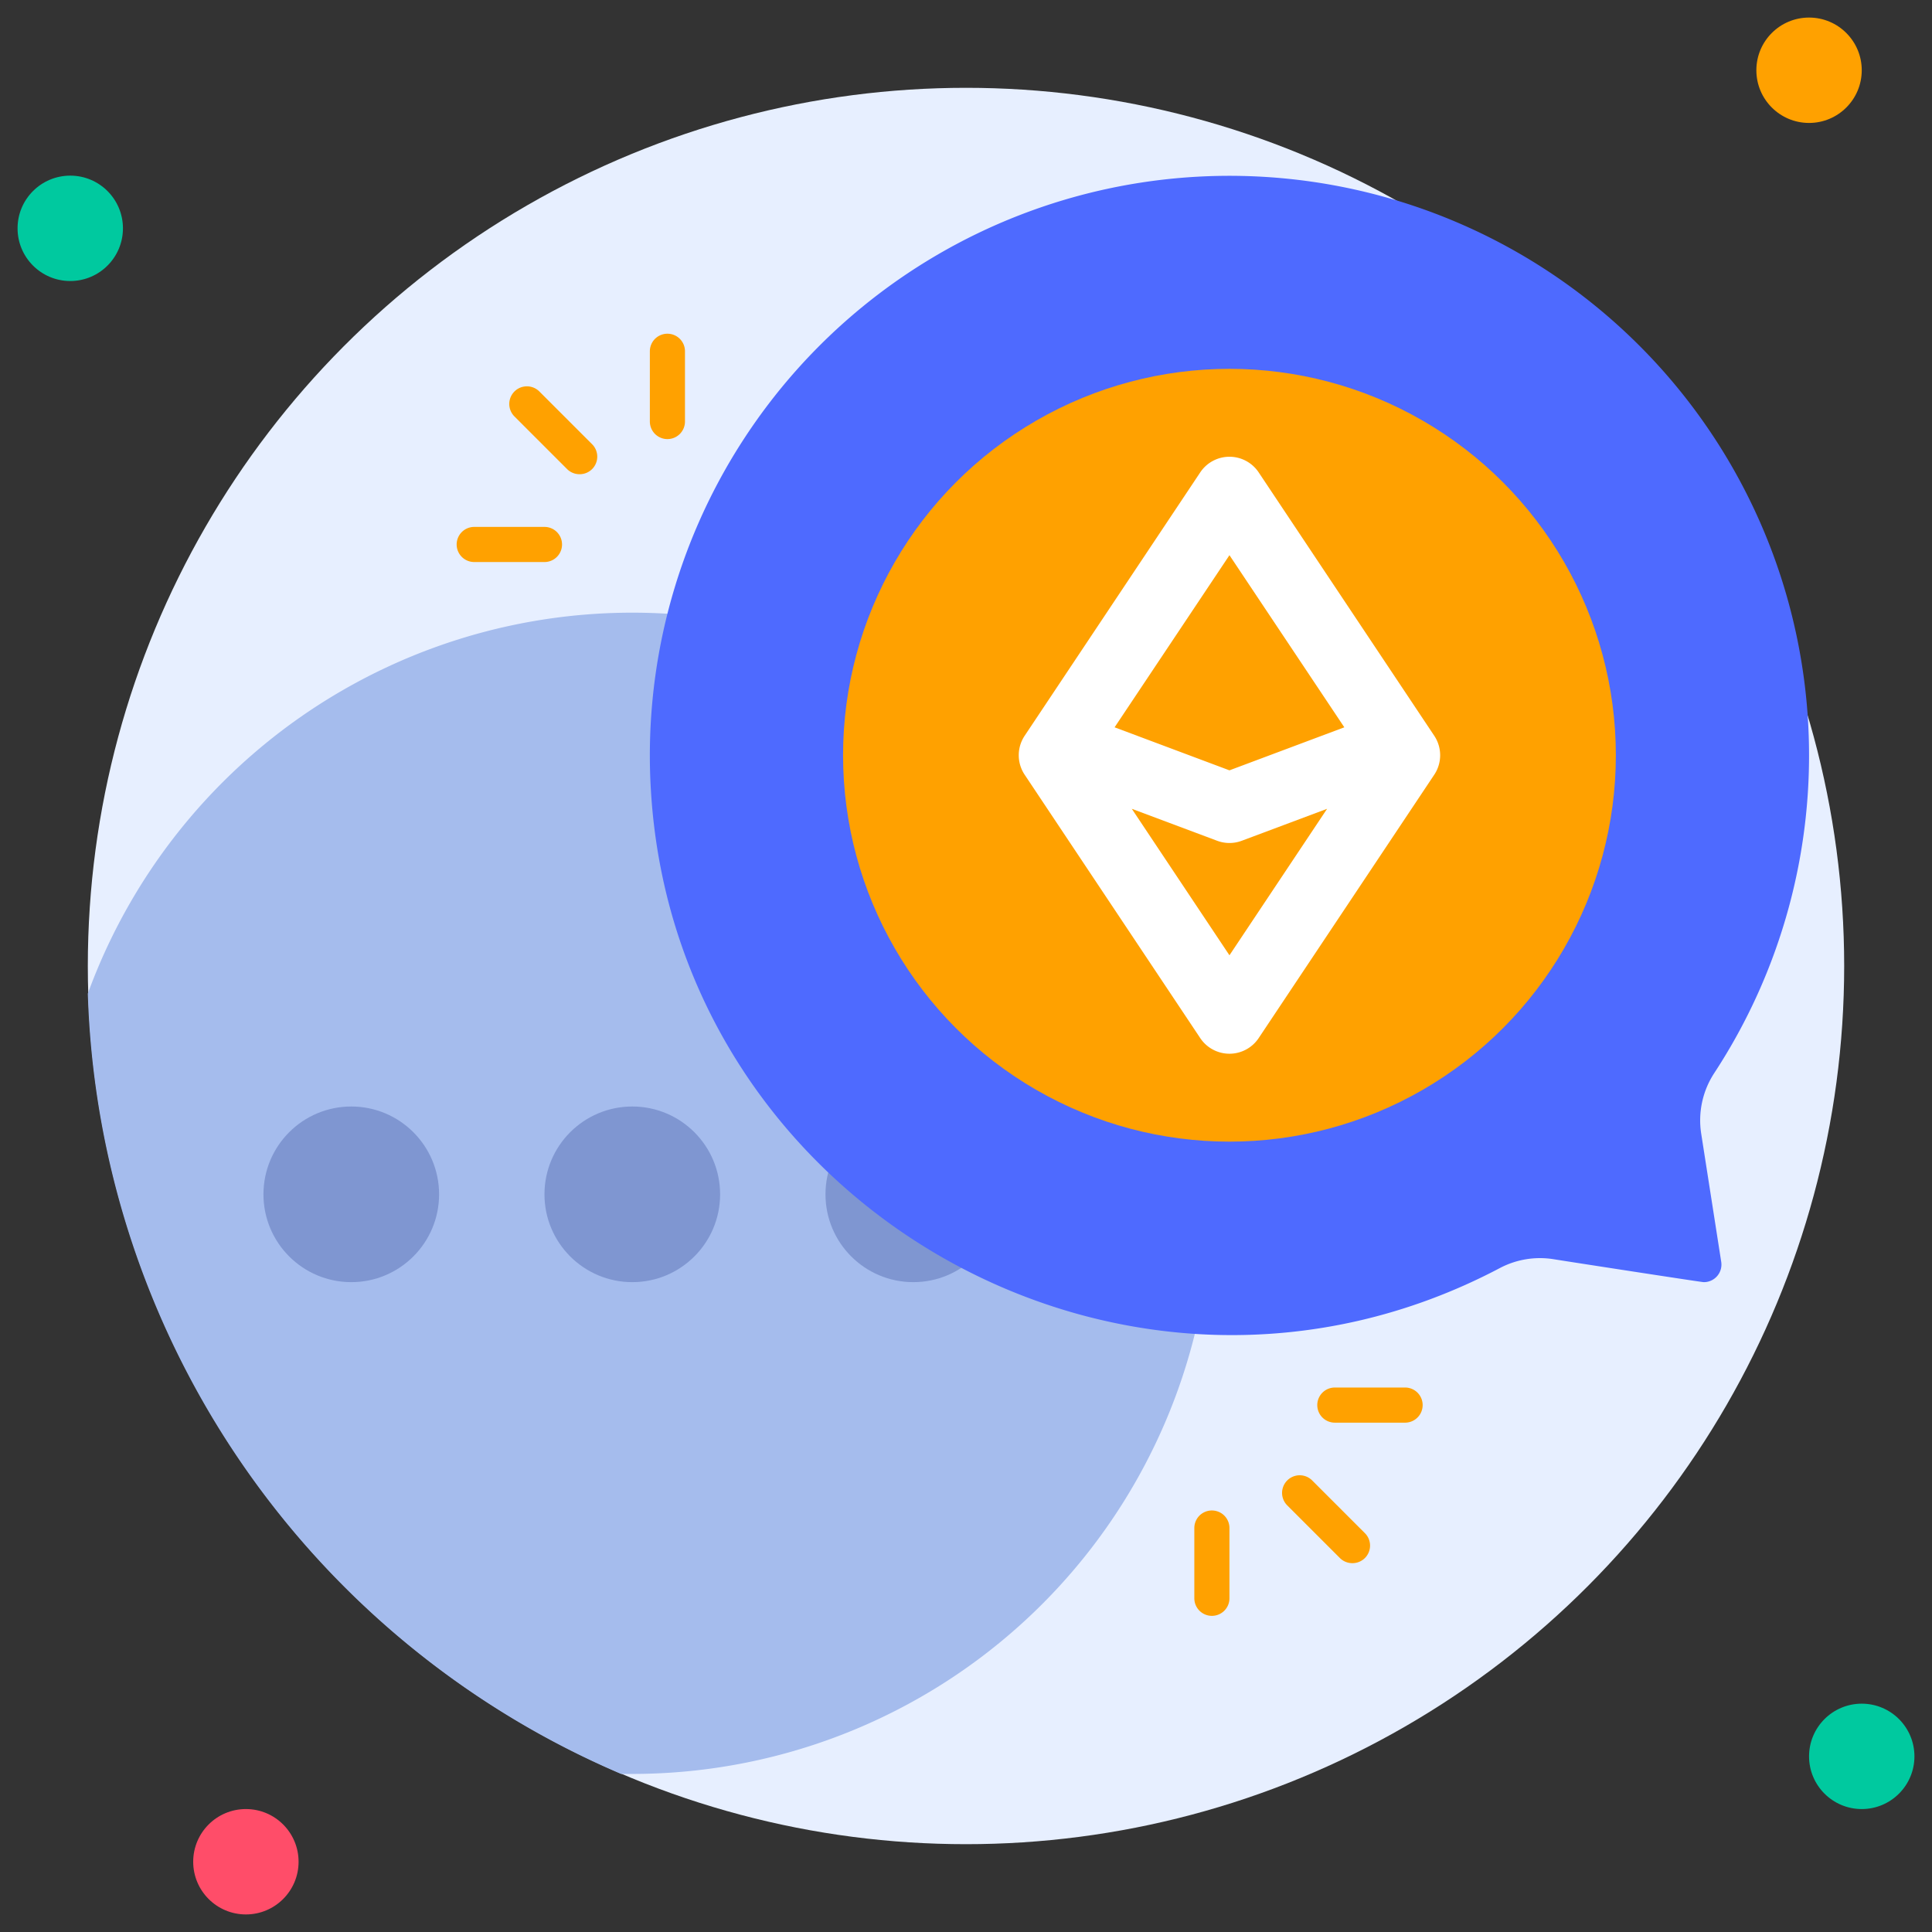
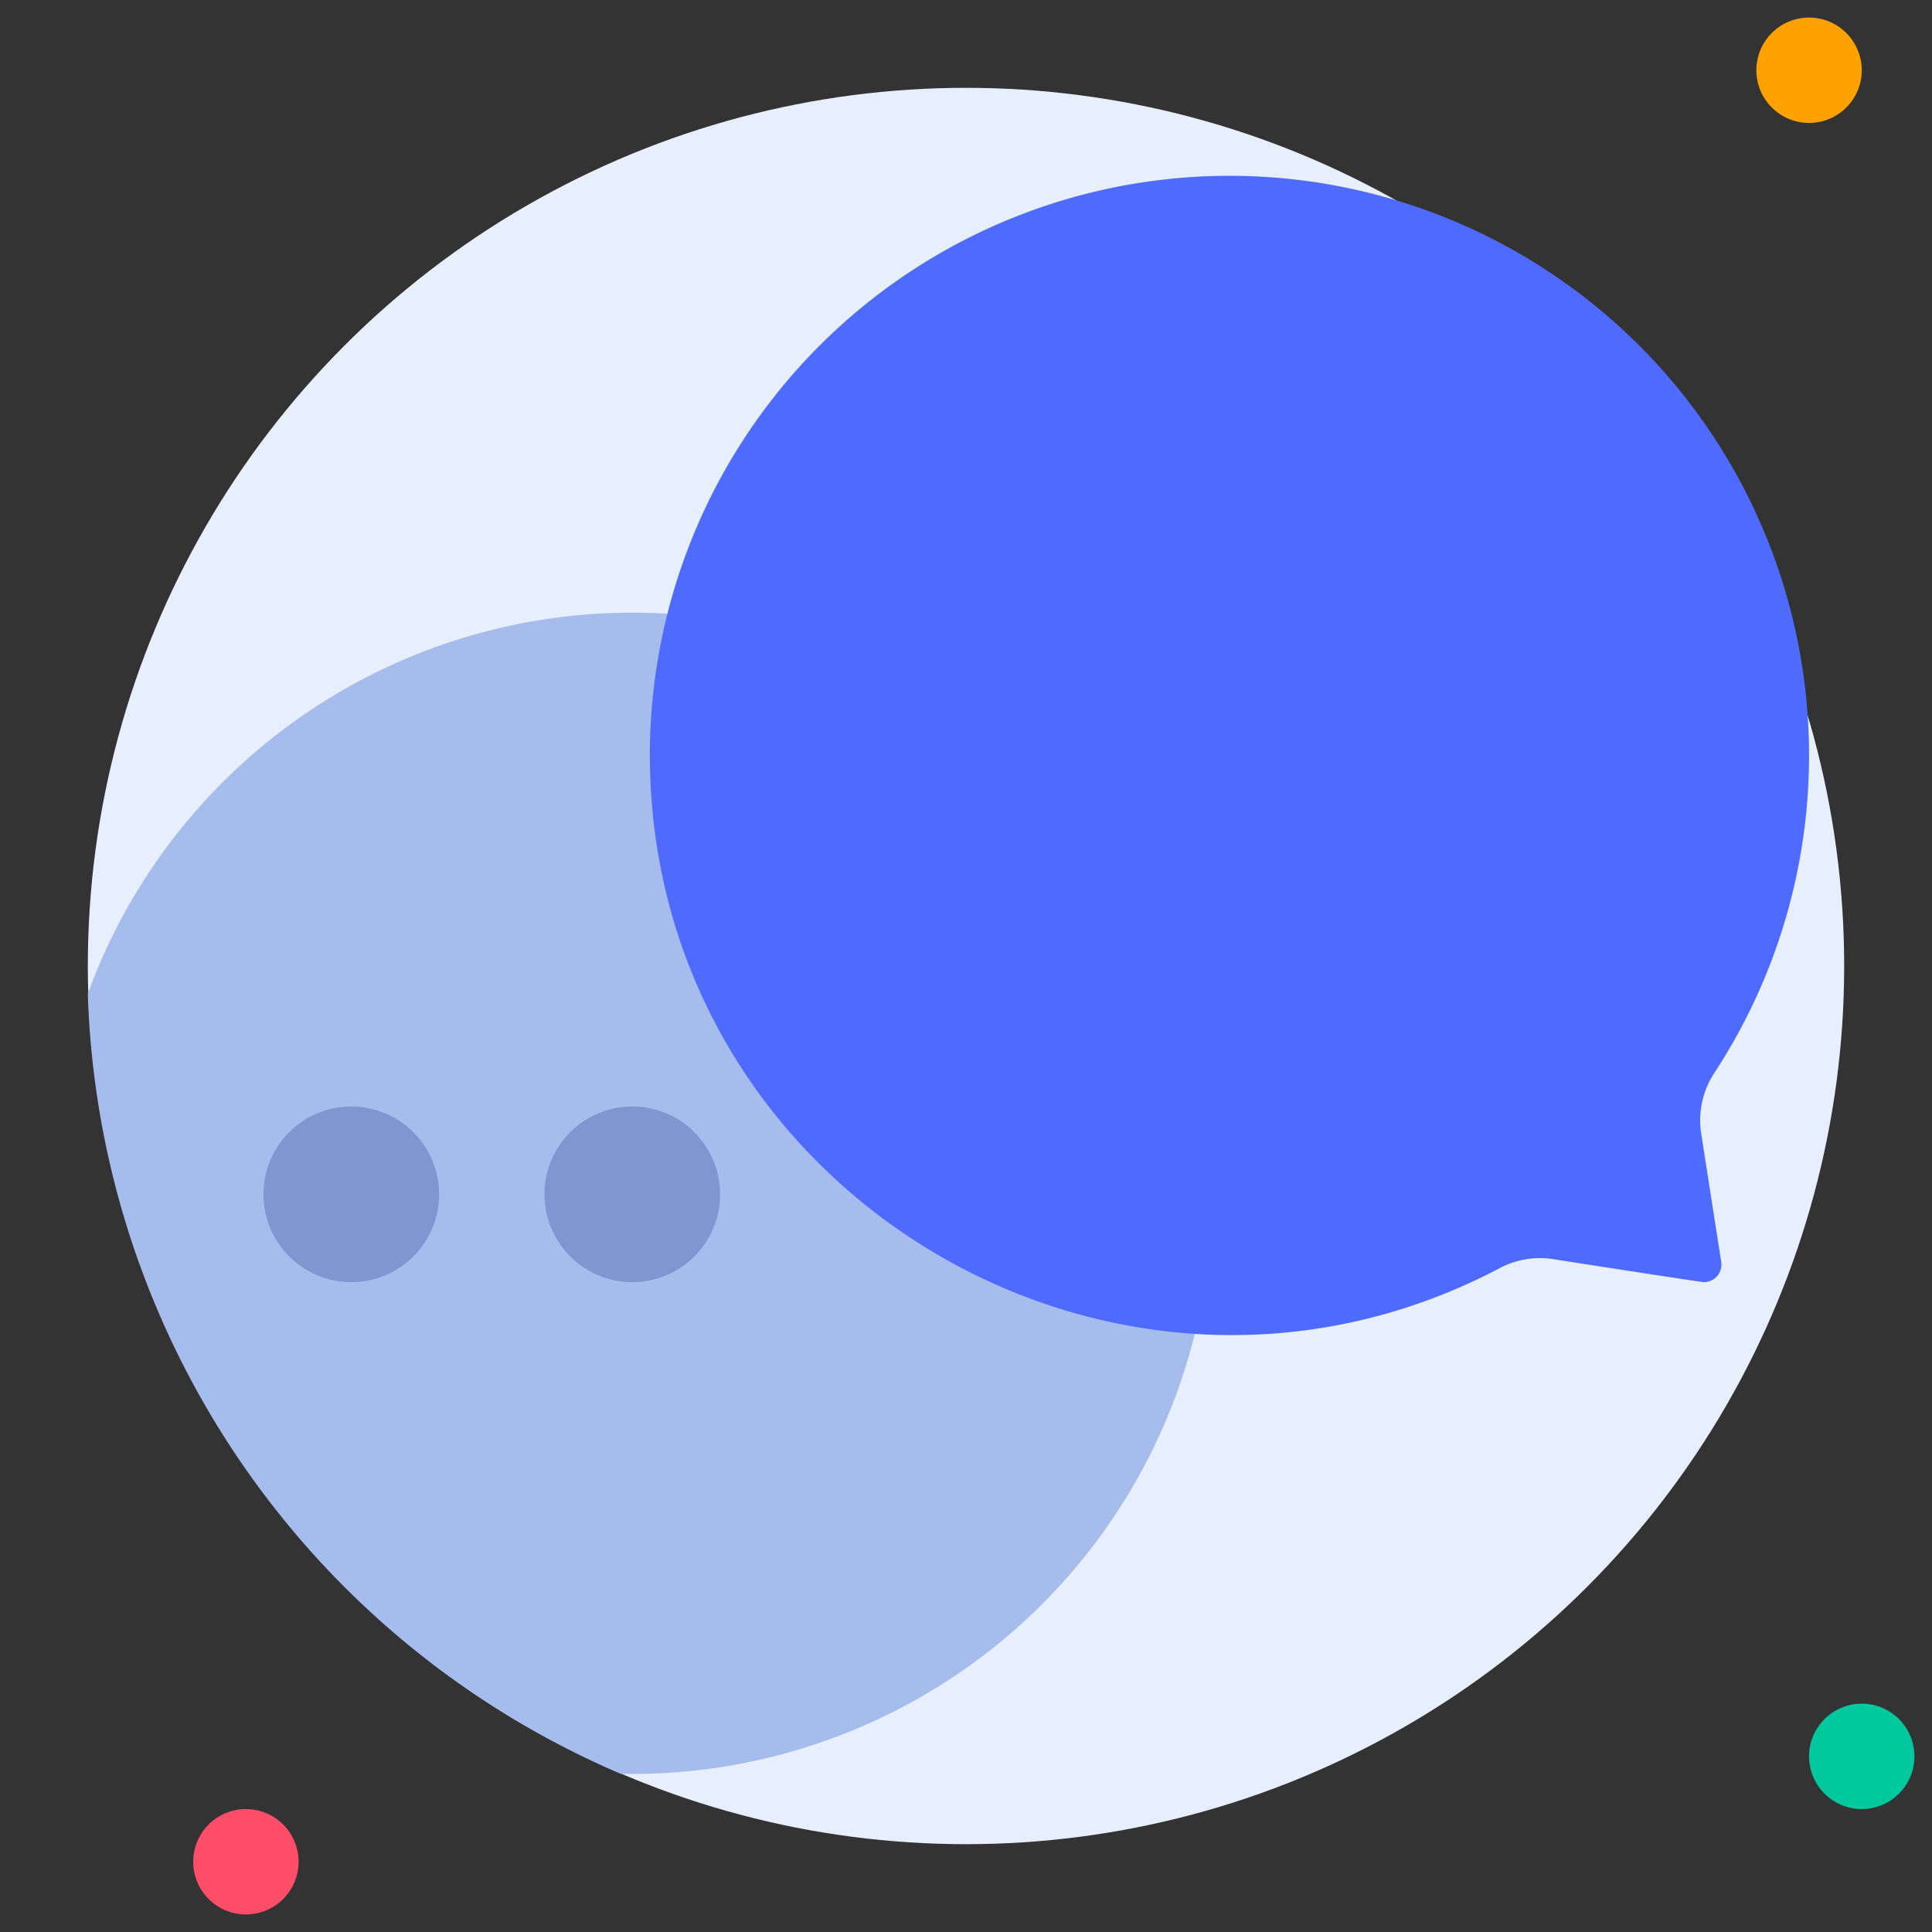
<svg xmlns="http://www.w3.org/2000/svg" version="1.1" width="120" height="120" x="0" y="0" viewBox="0 0 110 110" style="enable-background:new 0 0 512 512" xml:space="preserve" class="">
  <rect x="0" y="0" width="110" height="110" fill="#333333" stroke="none" />
  <g>
    <g data-name="10. Chat Bubble">
      <circle cx="55" cy="55" r="50" fill="#e7efff" data-original="#e7efff" class="" />
-       <circle cx="4" cy="13" r="3" fill="#00c99f" data-original="#00c99f" />
      <circle cx="103" cy="4" r="3" fill="#ffa100" data-original="#ffa100" />
      <circle cx="106" cy="100" r="3" fill="#00c99f" data-original="#00c99f" />
      <circle cx="14" cy="106" r="3" fill="#ff4d69" data-original="#ff4d69" />
      <path fill="#a5bced" d="M69 68a33 33 0 0 1-33 33h-.64A50 50 0 0 1 5 56.57 33 33 0 0 1 69 68z" data-original="#a5bced" class="" />
      <circle cx="36" cy="68" r="5" fill="#7f96d1" data-original="#7f96d1" />
-       <circle cx="52" cy="68" r="5" fill="#7f96d1" data-original="#7f96d1" />
      <circle cx="20" cy="68" r="5" fill="#7f96d1" data-original="#7f96d1" />
      <path fill="#4e6aff" d="M98 71.85A1 1 0 0 1 97 73c-.14 0-8.67-1.32-8.57-1.31a4.9 4.9 0 0 0-3 .49C64.24 83.39 38.47 68.73 37.06 45A33 33 0 1 1 97.6 61.1a4.92 4.92 0 0 0-.74 3.45z" data-original="#4e6aff" class="" />
-       <circle cx="70" cy="43" r="22" fill="#ffa100" data-original="#ffa100" />
-       <path fill="#ffffff" d="m81.66 41.89-10-15a2 2 0 0 0-3.32 0l-10 15a2 2 0 0 0 0 2.22l10 15a2 2 0 0 0 3.32 0l10-15a2 2 0 0 0 0-2.22zM70 31.61l6.54 9.8L70 43.86l-6.54-2.45zm0 22.78-5.56-8.34 4.86 1.82a2 2 0 0 0 1.4 0l4.86-1.82z" data-original="#ffffff" class="" />
      <g fill="#ffa100">
-         <path d="M77 89a1 1 0 0 1-.71-.29l-3-3a1 1 0 0 1 1.42-1.42l3 3A1 1 0 0 1 77 89zM69 92a1 1 0 0 1-1-1v-4a1 1 0 0 1 2 0v4a1 1 0 0 1-1 1zM80 81h-4a1 1 0 0 1 0-2h4a1 1 0 0 1 0 2zM33 27a1 1 0 0 1-.71-.29l-3-3a1 1 0 0 1 1.42-1.42l3 3A1 1 0 0 1 33 27zM38 25a1 1 0 0 1-1-1v-4a1 1 0 0 1 2 0v4a1 1 0 0 1-1 1zM31 32h-4a1 1 0 0 1 0-2h4a1 1 0 0 1 0 2z" fill="#ffa100" data-original="#ffa100" />
-       </g>
+         </g>
    </g>
  </g>
</svg>